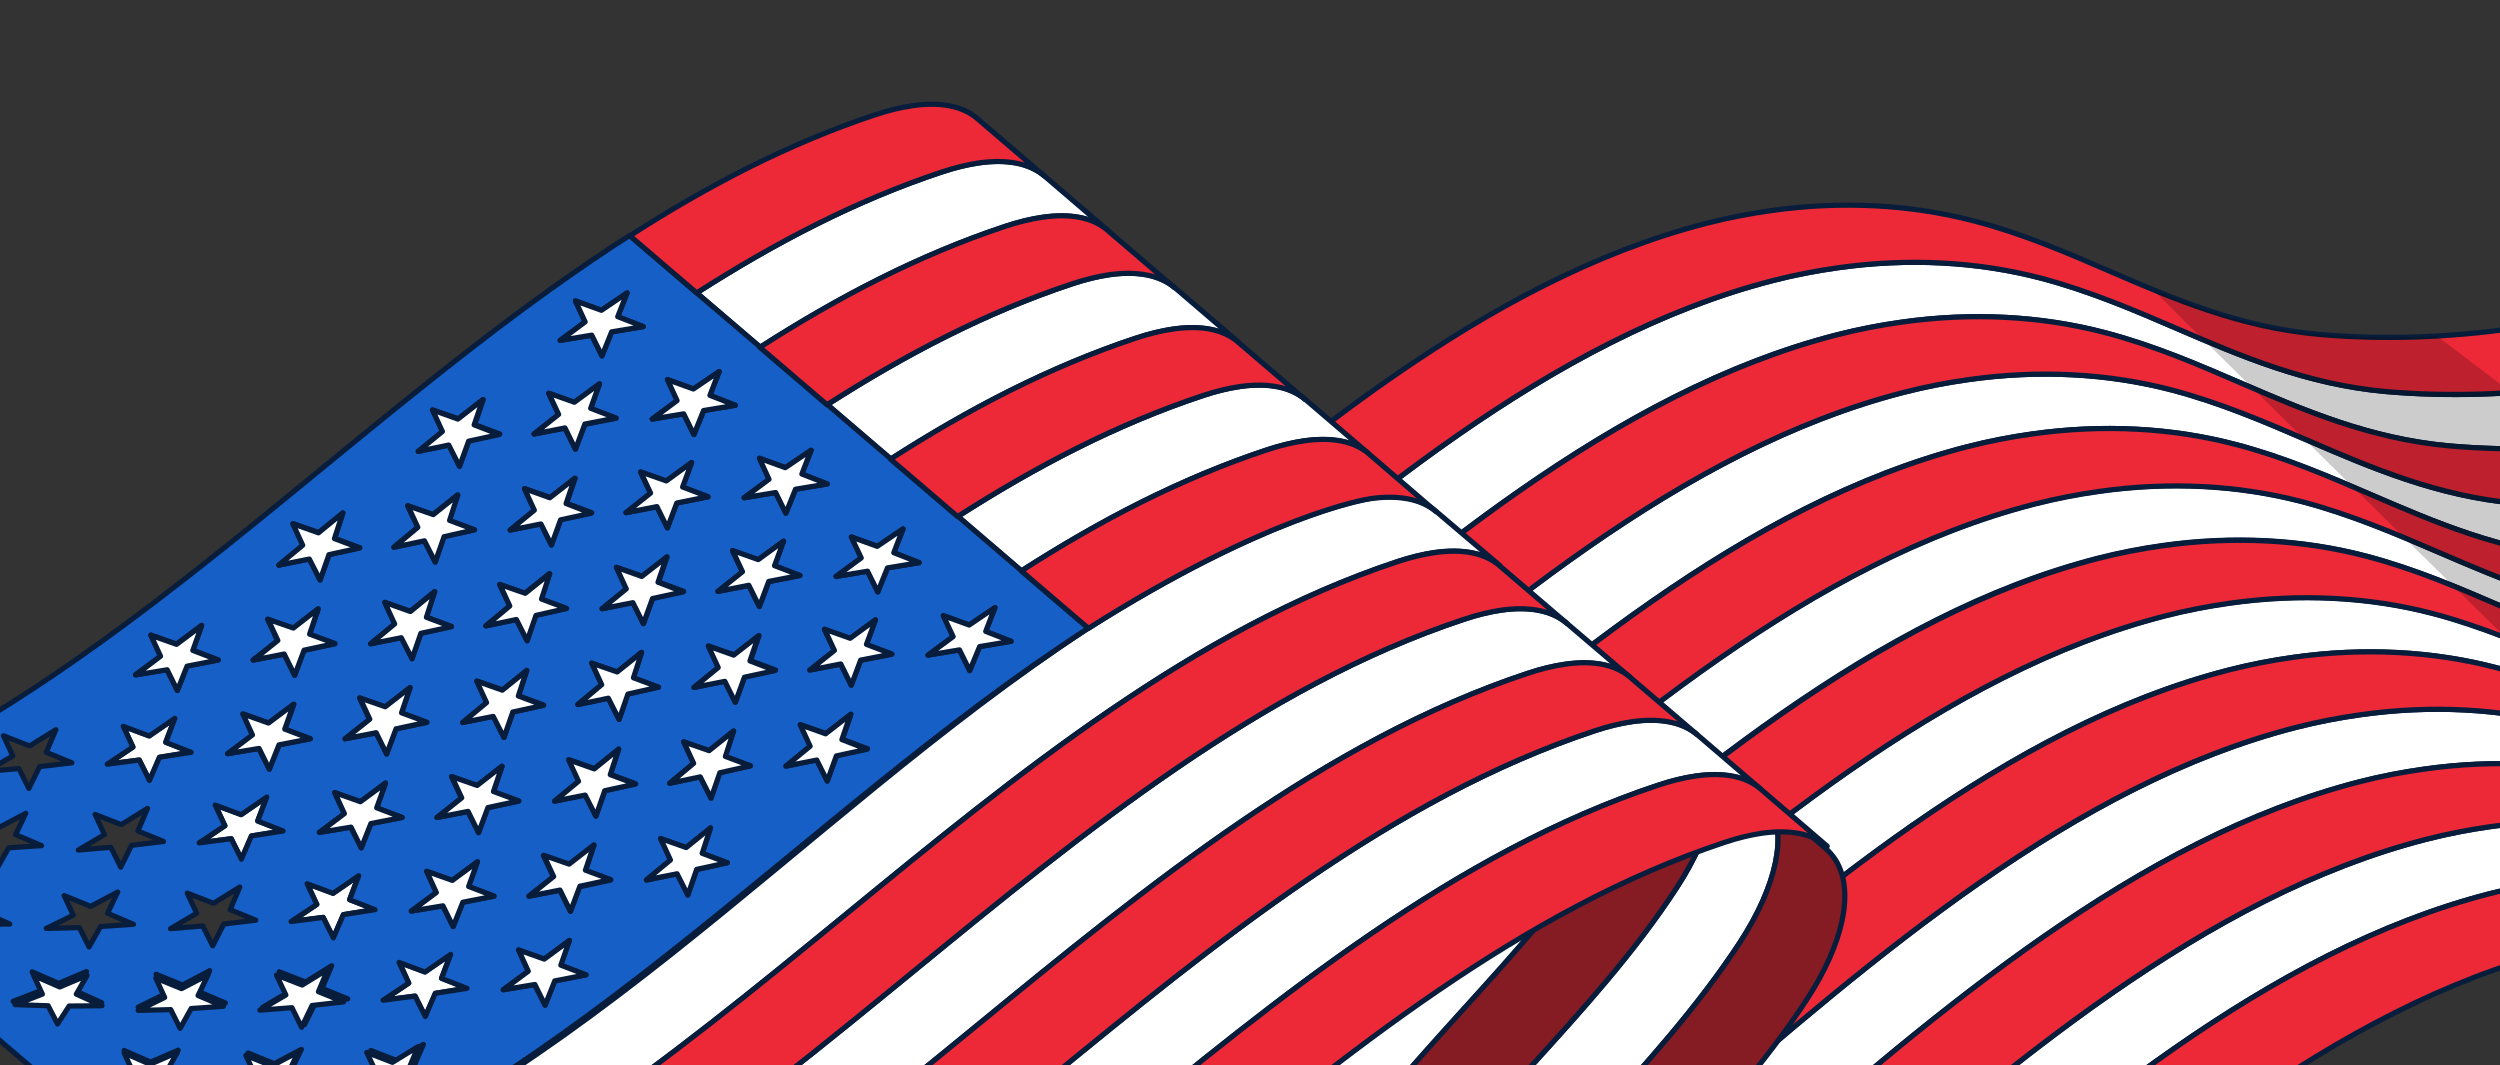
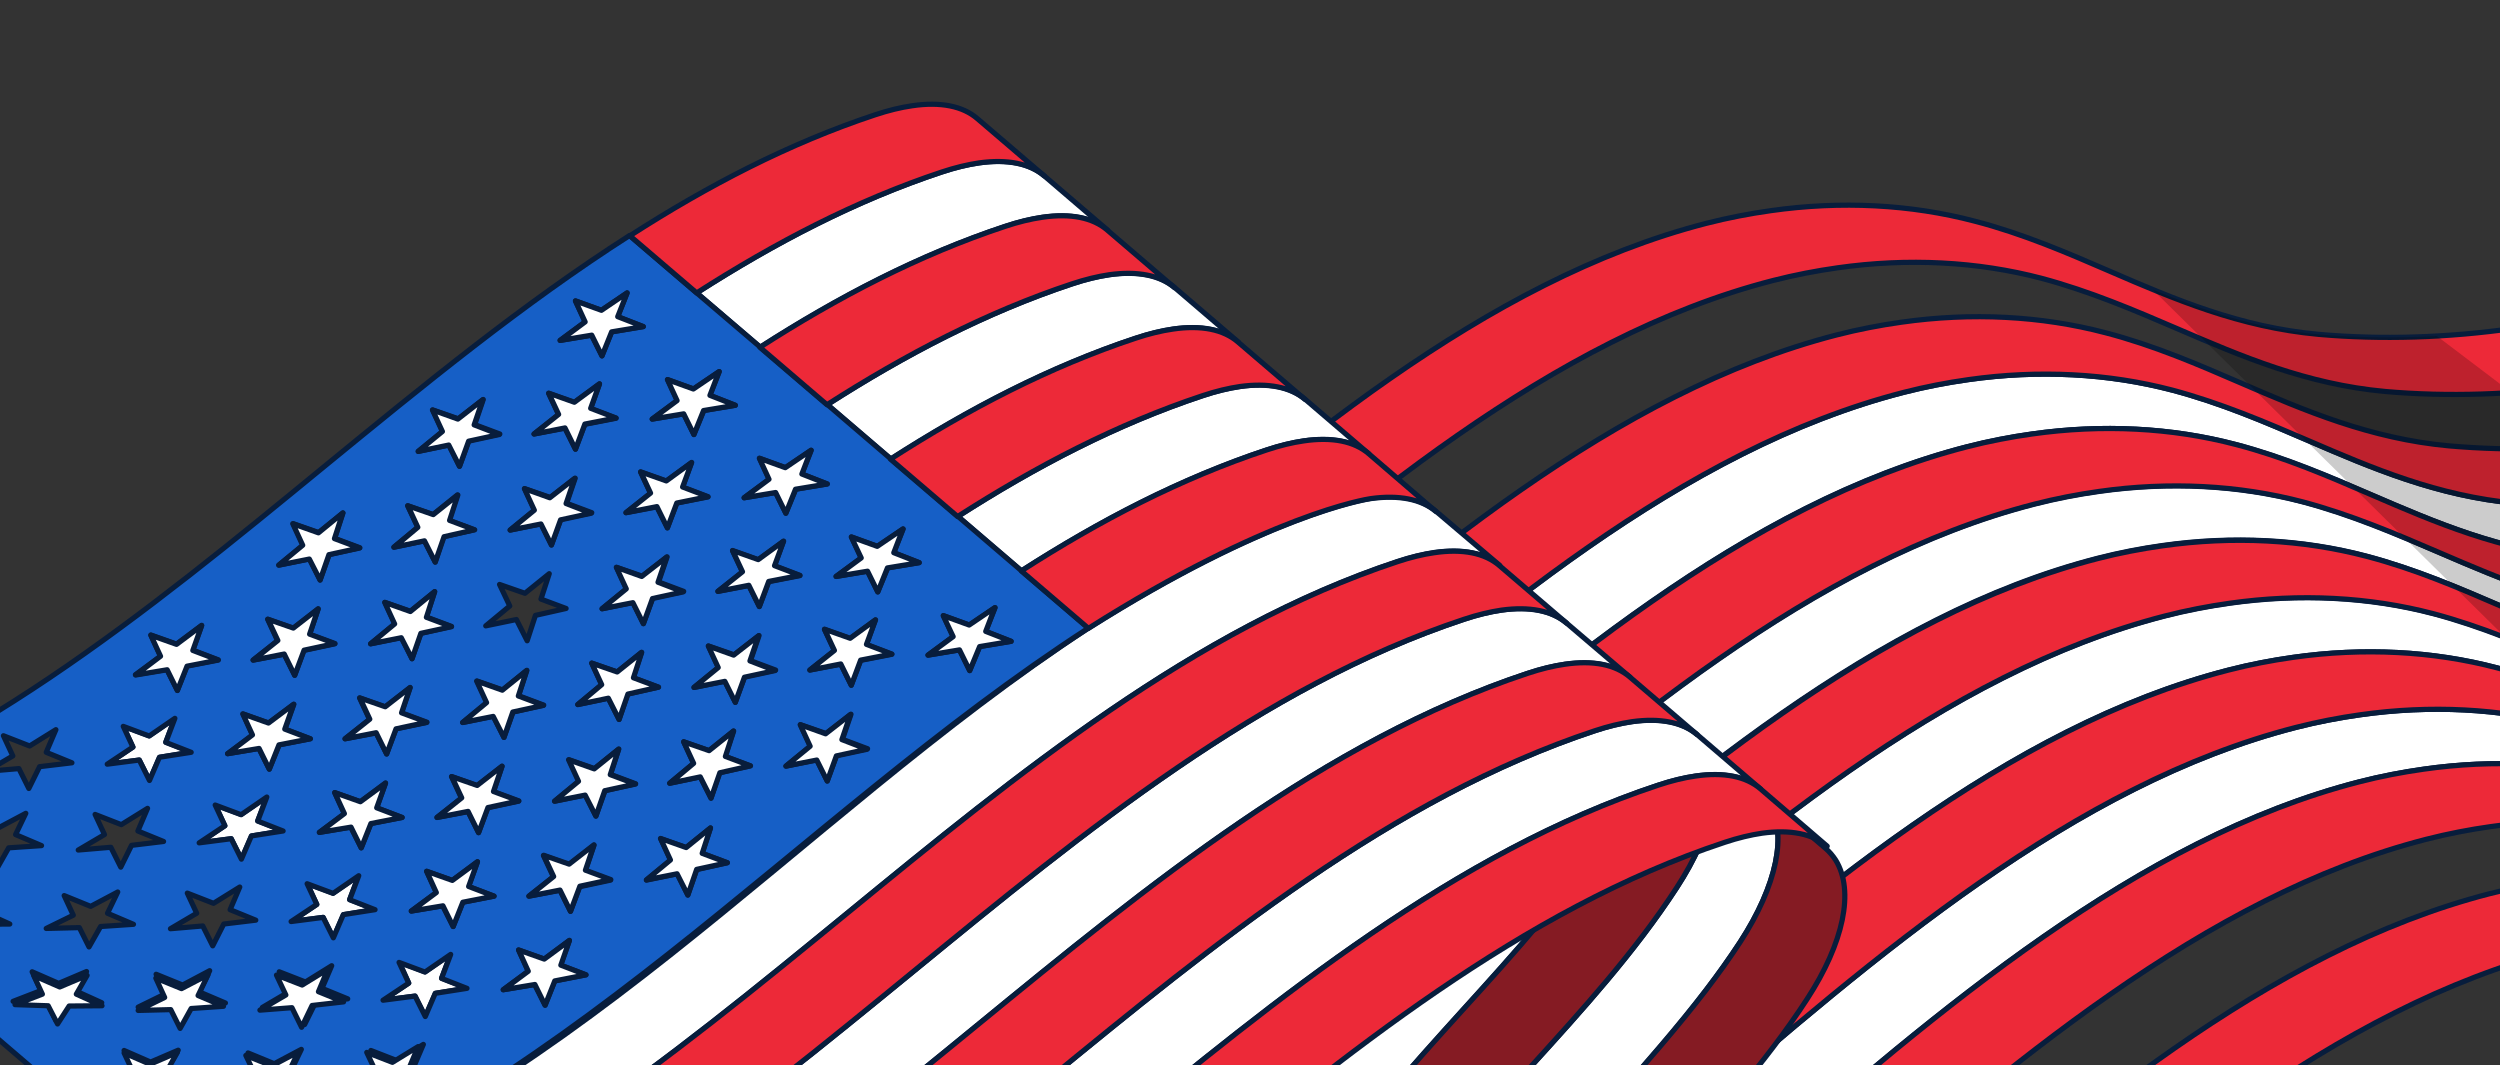
<svg xmlns="http://www.w3.org/2000/svg" width="1920" height="818" viewBox="0 0 1920 818" fill="none">
  <rect x="0" y="0" width="1920" height="818" fill="#333333" stroke="none" />
  <g clip-path="url(#clip0_84_3662)">
-     <path d="M3007.49 514.802C2930.52 603.853 2827.27 675.094 2709.17 720.892C2651.5 743.155 2591.7 758.633 2532.97 766.902C2481.24 774.111 2430.14 775.807 2382.22 771.567C2321.79 766.054 2271.54 744.427 2222.78 723.437C2189.7 709.231 2155.56 694.601 2118.25 684.636C2069.06 671.702 2015.63 668.946 1961.77 676.579C1945.23 678.911 1928.7 682.091 1912.16 686.332C1741.9 730.009 1591.36 859.982 1445.7 985.714C1431.28 998.012 1416.44 1010.95 1402.02 1023.24C1363.01 1056.74 1311.48 1098.72 1259.54 1128.2C1224.77 1147.91 1193.39 1159.79 1166.03 1163.6C1144.83 1166.57 1125.96 1164.67 1109.63 1158.09C1101.79 1154.91 1095.22 1150.88 1089.7 1146.22L1040.94 1104.45C1046.45 1109.11 1053.02 1113.14 1060.87 1116.32C1077.19 1122.9 1096.06 1124.8 1117.27 1121.84C1144.62 1118.02 1175.79 1106.15 1210.77 1086.43C1262.72 1056.96 1314.24 1014.97 1353.25 981.474C1367.67 969.176 1382.51 956.242 1396.93 943.945C1542.59 818.213 1692.92 688.452 1863.39 644.562C1879.93 640.322 1896.47 637.141 1913.01 634.809C1966.86 627.176 2020.29 629.933 2069.48 642.866C2107.01 652.62 2141.15 667.461 2174.01 681.667C2222.56 702.658 2273.03 724.285 2333.46 729.797C2381.37 734.038 2432.47 732.554 2484.21 725.133C2542.94 716.864 2602.94 701.386 2660.4 679.123C2778.71 633.325 2881.76 562.296 2958.72 473.033L3007.49 514.802Z" fill="white" stroke="#081D3C" stroke-width="4" stroke-linejoin="round" />
    <path d="M2907.2 428.931C2830.23 517.982 2726.98 589.223 2608.88 635.021C2551.21 657.284 2491.42 672.762 2432.68 681.031C2380.95 688.24 2329.85 689.936 2281.93 685.696C2221.51 680.183 2171.25 658.556 2122.49 637.565C2089.41 623.36 2055.28 608.73 2017.96 598.764C1968.77 585.831 1915.34 583.074 1861.48 590.707C1844.94 593.04 1828.41 596.22 1811.87 600.461C1641.61 644.138 1491.07 774.111 1345.41 899.843C1330.99 912.141 1316.15 925.074 1301.73 937.372C1262.72 970.872 1211.2 1012.85 1159.25 1042.33C1124.48 1062.04 1093.1 1073.92 1065.74 1077.73C1044.54 1080.7 1025.67 1078.79 1009.35 1072.22C1001.5 1069.04 994.928 1065.01 989.415 1060.35L940.649 1018.58C946.162 1023.24 952.734 1027.27 960.579 1030.45C976.905 1037.02 995.776 1038.93 1016.98 1035.96C1044.33 1032.15 1075.5 1020.27 1110.48 1000.56C1162.43 971.084 1213.95 929.103 1252.96 895.602C1267.38 883.305 1282.22 870.371 1296.64 858.074C1442.31 732.342 1592.63 602.581 1763.1 558.691C1779.64 554.451 1796.18 551.27 1812.72 548.938C1866.57 541.305 1920 544.061 1969.19 556.995C2006.72 566.748 2040.86 581.59 2073.72 595.796C2122.28 616.787 2172.74 638.414 2233.17 643.926C2281.08 648.167 2332.18 646.683 2383.92 639.262C2442.65 630.993 2502.65 615.515 2560.11 593.252C2678.42 547.454 2781.47 476.425 2858.43 387.161L2907.2 428.931Z" fill="white" stroke="#081D3C" stroke-width="4" stroke-linejoin="round" />
    <path d="M2806.91 343.059C2729.95 432.111 2626.69 503.352 2508.59 549.15C2450.92 571.413 2391.13 586.891 2332.39 595.16C2280.66 602.369 2229.56 604.065 2181.64 599.824C2121.22 594.311 2070.97 572.685 2022.2 551.694C1989.12 537.488 1954.99 522.858 1917.67 512.893C1868.48 499.959 1815.05 497.203 1761.19 504.836C1744.66 507.168 1728.12 510.349 1711.58 514.589C1541.32 558.267 1390.78 688.24 1245.12 813.972C1230.7 826.269 1215.86 839.203 1201.44 851.5C1162.43 885.001 1110.91 926.982 1058.96 956.454C1024.19 976.172 992.807 988.046 965.456 991.862C944.253 994.831 925.383 992.923 909.057 986.35C901.212 983.169 894.639 979.141 889.126 974.476L840.36 932.707C845.873 937.371 852.445 941.4 860.29 944.58C876.616 951.153 895.487 953.061 916.69 950.093C944.041 946.277 975.209 934.403 1010.19 914.685C1062.14 885.213 1113.66 843.231 1152.68 809.731C1167.09 797.433 1181.94 784.5 1196.35 772.202C1342.02 646.47 1492.34 516.71 1662.81 472.82C1679.35 468.579 1695.89 465.399 1712.43 463.067C1766.28 455.434 1819.71 458.19 1868.9 471.124C1906.43 480.877 1940.57 495.719 1973.43 509.925C2021.99 530.915 2072.45 552.542 2132.88 558.055C2180.8 562.295 2231.89 560.811 2283.63 553.39C2342.36 545.121 2402.36 529.643 2459.82 507.38C2578.13 461.582 2681.18 390.553 2758.15 301.29L2806.91 343.059Z" fill="white" stroke="#081D3C" stroke-width="4" stroke-linejoin="round" />
    <path d="M2706.41 257.189C2629.45 346.24 2526.19 417.482 2408.09 463.279C2350.42 485.542 2290.63 501.02 2231.89 509.289C2180.16 516.498 2129.06 518.194 2081.14 513.954C2020.72 508.441 1970.46 486.814 1921.7 465.824C1888.62 451.618 1854.49 436.988 1817.17 427.023C1767.98 414.089 1714.55 411.333 1660.69 418.966C1644.15 421.298 1627.62 424.478 1611.08 428.719C1440.82 472.397 1290.28 602.369 1144.62 728.101C1130.2 740.399 1115.36 753.333 1100.94 765.63C1061.93 799.13 1010.41 841.112 958.459 870.584C923.687 890.302 892.307 902.176 864.955 905.992C843.753 908.96 824.882 907.052 808.556 900.479C800.711 897.299 793.926 893.27 788.626 888.606L739.859 846.837C745.372 851.501 751.945 855.53 759.79 858.71C776.116 865.283 794.986 867.191 816.189 864.223C843.541 860.406 874.709 848.533 909.693 828.814C961.64 799.342 1013.16 757.361 1052.18 723.861C1066.59 711.563 1081.44 698.63 1095.85 686.332C1241.52 560.6 1391.84 430.839 1562.31 386.95C1578.85 382.709 1595.39 379.529 1611.93 377.196C1665.78 369.563 1719.21 372.32 1768.4 385.253C1805.93 395.007 1840.07 409.849 1872.93 424.054C1921.49 445.045 1971.95 466.672 2032.38 472.185C2080.29 476.425 2131.39 474.941 2183.13 467.52C2241.86 459.251 2301.86 443.773 2359.32 421.51C2477.63 375.712 2580.68 304.683 2657.64 215.42L2706.41 257.189Z" fill="white" stroke="#081D3C" stroke-width="4" stroke-linejoin="round" />
    <path d="M2606.12 171.53C2529.16 260.582 2425.9 331.823 2307.8 377.621C2250.13 399.883 2190.34 415.361 2131.61 423.63C2079.87 430.839 2028.77 432.536 1980.85 428.295C1920.43 422.782 1870.18 401.156 1821.41 380.165C1788.33 365.959 1754.2 351.329 1716.88 341.364C1667.69 328.43 1614.26 325.674 1560.4 333.307C1543.87 335.639 1527.33 338.82 1510.79 343.06C1340.53 386.738 1189.99 516.71 1044.33 642.442C1029.91 654.74 1015.07 667.674 1000.65 679.971C961.64 713.472 910.117 755.453 858.17 784.925C823.398 804.643 792.018 816.517 764.666 820.333C743.464 823.302 724.593 821.393 708.267 814.82C700.422 811.64 693.637 807.612 688.337 802.947L639.57 761.178C645.083 765.842 651.656 769.871 659.501 773.051C675.827 779.624 694.697 781.532 715.9 778.564C743.252 774.747 774.42 762.874 809.404 743.155C861.351 713.684 912.873 671.702 951.886 638.202C966.304 625.904 981.146 612.971 995.564 600.673C1141.23 474.941 1291.55 345.18 1462.02 301.291C1478.56 297.05 1495.1 293.87 1511.64 291.537C1565.49 283.905 1618.92 286.661 1668.11 299.595C1705.64 309.348 1739.78 324.19 1772.64 338.396C1821.2 359.386 1871.66 381.013 1932.09 386.526C1980.01 390.766 2031.1 389.282 2082.84 381.861C2141.57 373.592 2201.57 358.114 2259.03 335.851C2377.34 290.053 2480.39 219.024 2557.36 129.761L2606.12 171.53Z" fill="white" stroke="#081D3C" stroke-width="4" stroke-linejoin="round" />
-     <path d="M2505.83 85.659C2428.87 174.71 2325.61 245.951 2207.51 291.749C2149.84 314.012 2090.05 329.49 2031.32 337.759C1979.58 344.968 1928.48 346.664 1880.56 342.424C1820.14 336.911 1769.89 315.284 1721.12 294.294C1688.04 280.088 1653.91 265.458 1616.59 255.493C1567.4 242.559 1513.97 239.803 1460.12 247.436C1443.58 249.768 1427.04 252.948 1410.5 257.189C1240.24 300.866 1089.7 430.839 944.041 556.571C929.623 568.869 914.781 581.802 900.364 594.1C861.351 627.6 809.828 669.582 757.881 699.053C723.109 718.772 691.729 730.645 664.377 734.462C643.175 737.43 624.304 735.522 607.978 728.949C600.133 725.769 593.56 721.74 588.048 717.076L539.281 675.306C544.794 679.971 551.367 684 559.212 687.18C575.538 693.753 594.408 695.661 615.611 692.693C642.963 688.876 674.131 677.003 709.115 657.284C761.062 627.812 812.584 585.831 851.597 552.331C866.015 540.033 880.857 527.099 895.275 514.802C1040.94 389.07 1191.26 259.309 1361.73 215.42C1378.27 211.179 1394.81 207.999 1411.35 205.666C1465.2 198.033 1518.63 200.79 1567.82 213.723C1605.35 223.477 1639.49 238.318 1672.35 252.524C1720.91 273.515 1771.37 295.142 1831.8 300.654C1879.72 304.895 1930.82 303.411 1982.55 295.99C2041.28 287.721 2101.29 272.243 2158.74 249.98C2277.06 204.182 2380.1 133.153 2457.07 43.89L2505.83 85.659Z" fill="white" stroke="#081D3C" stroke-width="4" stroke-linejoin="round" />
    <path d="M3058.8 558.691C2981.83 647.742 2878.58 718.983 2760.48 764.781C2702.81 787.044 2643.01 802.522 2584.28 810.791C2532.55 818 2481.45 819.696 2433.53 815.455C2373.1 809.943 2322.85 788.316 2274.09 767.325C2241.01 753.119 2206.88 738.49 2169.56 728.524C2120.37 715.591 2066.94 712.834 2013.08 720.467C1996.54 722.8 1980.01 725.98 1963.47 730.221C1793.21 773.898 1642.67 903.871 1497.01 1029.6C1482.59 1041.9 1467.75 1054.83 1453.33 1067.13C1414.32 1100.63 1362.79 1142.61 1310.85 1172.09C1276.08 1191.8 1244.7 1203.68 1217.34 1207.49C1196.14 1210.46 1177.27 1208.55 1160.95 1201.98C1153.1 1198.8 1146.53 1194.77 1141.01 1190.11L1089.7 1146.22C1095.22 1150.88 1101.79 1154.91 1109.63 1158.09C1125.96 1164.66 1144.83 1166.57 1166.03 1163.6C1193.39 1159.79 1224.55 1147.91 1259.54 1128.2C1311.48 1098.72 1363.01 1056.74 1402.02 1023.24C1416.44 1010.94 1431.28 998.011 1445.7 985.713C1591.36 859.981 1741.69 730.221 1912.16 686.331C1928.7 682.09 1945.23 678.91 1961.77 676.578C2015.63 668.945 2069.06 671.701 2118.25 684.635C2155.78 694.388 2189.91 709.23 2222.78 723.436C2271.33 744.426 2321.79 766.053 2382.22 771.566C2430.14 775.806 2481.24 774.322 2532.97 766.901C2591.7 758.632 2651.71 743.154 2709.17 720.891C2827.48 675.093 2930.52 604.064 3007.49 514.801L3058.8 558.691Z" fill="#ED2938" stroke="#081D3C" stroke-width="4" stroke-linejoin="round" />
    <path d="M2958.72 473.032C2881.76 562.083 2778.5 633.325 2660.4 679.122C2602.73 701.385 2542.94 716.863 2484.21 725.132C2432.47 732.341 2381.37 734.038 2333.46 729.797C2273.03 724.284 2222.78 702.657 2174.01 681.667C2140.93 667.461 2106.8 652.831 2069.48 642.866C2020.29 629.932 1966.86 627.176 1913.01 634.809C1896.47 637.141 1879.93 640.321 1863.39 644.562C1693.13 688.24 1542.59 818.212 1396.93 943.944C1382.51 956.242 1367.67 969.176 1353.25 981.473C1314.24 1014.97 1262.72 1056.95 1210.77 1086.43C1176 1106.15 1144.62 1118.02 1117.27 1121.84C1096.06 1124.8 1077.19 1122.9 1060.87 1116.32C1053.02 1113.14 1046.45 1109.11 1040.94 1104.45L989.415 1060.35C994.928 1065.01 1001.5 1069.04 1009.35 1072.22C1025.67 1078.79 1044.54 1080.7 1065.74 1077.73C1093.1 1073.92 1124.26 1062.04 1159.25 1042.32C1211.2 1012.85 1262.72 970.872 1301.73 937.372C1316.15 925.074 1330.99 912.14 1345.41 899.843C1491.07 774.111 1641.4 644.35 1811.87 600.46C1828.41 596.22 1844.94 593.039 1861.48 590.707C1915.34 583.074 1968.77 585.83 2017.96 598.764C2055.49 608.517 2089.62 623.359 2122.49 637.565C2171.04 658.556 2221.5 680.183 2281.93 685.695C2329.85 689.936 2380.95 688.452 2432.68 681.031C2491.42 672.762 2551.42 657.284 2608.88 635.021C2727.19 589.223 2830.23 518.194 2907.2 428.93L2958.72 473.032Z" fill="#ED2938" stroke="#081D3C" stroke-width="4" stroke-linejoin="round" />
    <path d="M2858.43 387.161C2781.47 476.212 2678.21 547.453 2560.11 593.251C2502.44 615.514 2442.65 630.992 2383.92 639.261C2332.18 646.47 2281.08 648.166 2233.17 643.926C2172.74 638.413 2122.49 616.786 2073.72 595.796C2040.65 581.59 2006.51 566.96 1969.19 556.995C1920 544.061 1866.57 541.305 1812.72 548.938C1796.18 551.27 1779.64 554.45 1763.1 558.691C1592.84 602.368 1442.3 732.341 1296.64 858.073C1282.22 870.371 1267.38 883.304 1252.96 895.602C1213.95 929.102 1162.43 971.084 1110.48 1000.56C1075.71 1020.27 1044.33 1032.15 1016.98 1035.96C995.776 1038.93 976.905 1037.02 960.579 1030.45C952.734 1027.27 946.162 1023.24 940.649 1018.58L889.126 974.476C894.639 979.141 901.212 983.169 909.057 986.35C925.383 992.923 944.253 994.831 965.456 991.862C992.808 988.046 1023.98 976.172 1058.96 956.454C1110.91 926.982 1162.43 885.001 1201.44 851.5C1215.86 839.203 1230.7 826.269 1245.12 813.972C1390.78 688.239 1541.11 558.479 1711.58 514.589C1728.12 510.349 1744.66 507.168 1761.19 504.836C1815.05 497.203 1868.48 499.959 1917.67 512.893C1955.2 522.646 1989.34 537.488 2022.2 551.694C2070.75 572.685 2121.22 594.311 2181.64 599.824C2229.56 604.065 2280.66 602.581 2332.39 595.16C2391.13 586.891 2451.13 571.413 2508.59 549.15C2626.9 503.352 2729.95 432.323 2806.91 343.059L2858.43 387.161Z" fill="#ED2938" stroke="#081D3C" stroke-width="4" stroke-linejoin="round" />
    <path d="M2758.15 301.502C2681.18 390.553 2577.92 461.794 2459.82 507.592C2402.15 529.855 2342.36 545.333 2283.63 553.602C2231.89 560.811 2180.8 562.507 2132.88 558.267C2072.45 552.754 2022.2 531.127 1973.43 510.137C1940.36 495.931 1906.22 481.301 1868.9 471.336C1819.71 458.402 1766.28 455.646 1712.43 463.279C1695.89 465.611 1679.35 468.791 1662.81 473.032C1492.56 516.71 1342.02 646.682 1196.35 772.414C1181.94 784.712 1167.09 797.646 1152.68 809.943C1113.66 843.443 1062.14 885.425 1010.19 914.897C975.421 934.615 944.041 946.489 916.69 950.305C895.487 953.273 876.616 951.365 860.29 944.792C852.445 941.612 845.872 937.583 840.36 932.919L788.837 888.817C794.35 893.482 800.923 897.51 808.768 900.691C825.094 907.263 843.964 909.172 865.167 906.203C892.518 902.387 923.686 890.513 958.671 870.795C1010.62 841.323 1062.14 799.342 1101.15 765.841C1115.57 753.544 1130.41 740.61 1144.83 728.313C1290.49 602.581 1440.82 472.82 1611.29 428.93C1627.83 424.69 1644.37 421.509 1660.9 419.177C1714.76 411.544 1768.19 414.3 1817.38 427.234C1854.91 436.987 1889.05 451.829 1921.91 466.035C1970.46 487.026 2020.93 508.652 2081.35 514.165C2129.27 518.406 2180.37 516.922 2232.11 509.501C2290.84 501.232 2350.84 485.754 2408.3 463.491C2526.61 417.693 2629.66 346.664 2706.62 257.4L2758.15 301.502Z" fill="#ED2938" stroke="#081D3C" stroke-width="4" stroke-linejoin="round" />
    <path d="M2657.86 215.631C2580.89 304.682 2477.63 375.923 2359.53 421.721C2301.86 443.984 2242.07 459.462 2183.34 467.731C2131.61 474.94 2080.51 476.636 2032.59 472.396C1972.16 466.883 1921.91 445.256 1873.14 424.266C1840.07 410.06 1805.93 395.43 1768.61 385.465C1719.42 372.531 1665.99 369.775 1612.14 377.408C1595.6 379.74 1579.06 382.92 1562.52 387.161C1392.27 430.838 1241.73 560.811 1096.06 686.543C1081.65 698.841 1066.8 711.774 1052.39 724.072C1013.37 757.572 961.851 799.554 909.905 829.025C875.132 848.744 843.752 860.617 816.401 864.434C795.198 867.402 776.328 865.494 760.002 858.921C752.157 855.741 745.584 851.712 740.071 847.048L688.548 802.946C694.061 807.611 700.634 811.639 708.479 814.82C724.805 821.392 743.675 823.301 764.878 820.332C792.23 816.516 823.398 804.642 858.382 784.924C910.329 755.452 961.851 713.471 1000.86 679.97C1015.28 667.673 1030.12 654.739 1044.54 642.441C1190.2 516.709 1340.53 386.949 1511 343.059C1527.54 338.819 1544.08 335.638 1560.62 333.306C1614.47 325.673 1667.9 328.429 1717.09 341.363C1754.62 351.116 1788.76 365.958 1821.62 380.164C1870.18 401.155 1920.64 422.781 1981.07 428.294C2028.98 432.535 2080.08 431.05 2131.82 423.629C2190.55 415.36 2250.55 399.882 2308.01 377.62C2426.32 331.822 2529.37 260.793 2606.33 171.529L2657.86 215.631Z" fill="#ED2938" stroke="#081D3C" stroke-width="4" stroke-linejoin="round" />
    <path d="M2557.57 129.76C2480.6 218.812 2377.34 290.053 2259.25 335.851C2201.57 358.114 2141.78 373.592 2083.05 381.861C2031.32 389.07 1980.22 390.766 1932.3 386.525C1871.87 381.012 1821.62 359.386 1772.86 338.395C1739.78 324.189 1705.64 309.559 1668.33 299.594C1619.14 286.66 1565.7 283.904 1511.85 291.537C1495.31 293.869 1478.77 297.05 1462.24 301.29C1291.98 344.968 1141.44 474.941 995.776 600.673C981.358 612.97 966.516 625.904 952.098 638.201C913.085 671.702 861.563 713.683 809.616 743.155C774.844 762.873 743.464 774.747 716.112 778.563C694.91 781.532 676.039 779.624 659.713 773.051C651.868 769.87 645.295 765.842 639.782 761.177L588.26 717.076C593.773 721.74 600.345 725.769 608.19 728.949C624.517 735.522 643.387 737.43 664.59 734.462C691.941 730.645 723.109 718.772 758.094 699.053C810.04 669.581 861.563 627.6 900.576 594.1C914.994 581.802 929.836 568.869 944.254 556.571C1089.92 430.839 1240.24 301.078 1410.71 257.189C1427.25 252.948 1443.79 249.768 1460.33 247.435C1514.18 239.802 1567.61 242.559 1616.8 255.492C1654.33 265.246 1688.47 280.088 1721.33 294.293C1769.89 315.284 1820.35 336.911 1880.78 342.424C1928.7 346.664 1979.79 345.18 2031.53 337.759C2090.26 329.49 2150.26 314.012 2207.72 291.749C2326.03 245.951 2429.08 174.922 2506.05 85.659L2557.57 129.76Z" fill="#ED2938" stroke="#081D3C" stroke-width="4" stroke-linejoin="round" />
    <path d="M2457.07 43.889C2380.1 132.941 2276.84 204.182 2158.74 249.98C2101.07 272.243 2041.28 287.721 1982.55 295.99C1930.82 303.199 1879.72 304.895 1831.8 300.654C1771.37 295.142 1721.12 273.515 1672.35 252.524C1639.28 238.318 1605.14 223.689 1567.83 213.723C1518.63 200.79 1465.2 198.033 1411.35 205.666C1394.81 207.999 1378.27 211.179 1361.73 215.419C1191.48 259.097 1040.94 389.07 895.275 514.802C880.857 527.099 866.015 540.033 851.598 552.331C812.585 585.831 761.062 627.812 709.115 657.284C674.343 677.003 642.963 688.876 615.611 692.693C594.409 695.661 575.538 693.753 559.212 687.18C551.367 683.999 544.794 679.971 539.281 675.306L487.971 631.417C493.484 636.081 500.056 640.11 507.901 643.29C524.228 649.863 543.098 651.771 564.301 648.803C591.652 644.986 622.82 633.113 657.805 613.394C709.751 583.923 761.274 541.941 800.287 508.441C814.705 496.143 829.547 483.21 843.965 470.912C989.627 345.18 1139.95 215.419 1310.42 171.53C1326.96 167.289 1343.5 164.109 1360.04 161.777C1413.89 154.144 1467.32 156.9 1516.51 169.834C1554.04 179.587 1588.18 194.429 1621.04 208.635C1669.6 229.625 1720.06 251.252 1780.49 256.765C1828.41 261.005 1879.51 259.521 1931.24 252.1C1989.97 243.831 2049.97 228.353 2107.43 206.09C2225.75 160.292 2329 89.051 2405.97 -0L2457.07 43.889Z" fill="#ED2938" stroke="#081D3C" stroke-width="4" stroke-linejoin="round" />
    <path d="M871.74 446.952C862.411 455.009 853.294 462.854 843.965 470.911C829.547 483.209 814.705 496.143 800.287 508.44C761.274 541.94 709.751 583.922 657.805 613.393C623.032 633.112 591.652 644.986 564.301 648.802C543.098 651.77 524.228 649.862 507.901 643.289C500.056 640.109 493.484 636.08 487.971 631.416L539.281 675.305L588.048 717.075L639.57 761.176L688.337 802.946L739.859 847.047L788.625 888.817L840.148 932.918L888.914 974.688L940.437 1018.79L989.203 1060.56L1040.73 1104.66L1089.49 1146.43L1140.8 1190.32C1146.32 1194.98 1152.89 1199.01 1160.73 1202.19C1177.06 1208.77 1195.93 1210.67 1217.13 1207.71C1244.48 1203.89 1275.65 1192.02 1310.64 1172.3C1362.58 1142.83 1414.11 1100.84 1453.12 1067.34C1467.54 1055.05 1482.38 1042.11 1496.8 1029.81C1507.19 1020.7 1517.79 1011.79 1528.18 1002.68C1257.42 875.035 1020.8 628.447 871.74 446.952Z" fill="#B1B1B0" />
    <path d="M639.57 761.176L588.048 717.075L539.281 675.305L487.971 631.416C493.484 636.08 500.056 640.109 507.901 643.289C524.228 649.862 543.098 651.77 564.301 648.802C591.652 644.986 623.032 633.112 657.805 613.393C709.751 583.922 761.274 541.94 800.287 508.44C814.705 496.143 829.547 483.209 843.965 470.911C853.294 462.854 862.411 455.009 871.74 446.952C1020.8 628.447 1257.42 875.035 1528.18 1002.68C1517.79 1011.79 1507.19 1020.7 1496.8 1029.81C1482.38 1042.11 1467.54 1055.05 1453.12 1067.34C1414.11 1100.84 1362.58 1142.83 1310.64 1172.3C1275.65 1192.02 1244.48 1203.89 1217.13 1207.71C1195.93 1210.67 1177.06 1208.77 1160.73 1202.19C1152.89 1199.01 1146.32 1194.98 1140.8 1190.32L1089.49 1146.43L1040.73 1104.66L989.203 1060.56L940.437 1018.79L888.914 974.688L840.148 932.918L788.625 888.817L739.859 847.047L688.337 802.946M639.57 761.176C640.843 762.449 642.327 763.509 643.811 764.569M639.57 761.176L688.337 802.946M688.337 802.946C689.609 804.218 691.093 805.278 692.577 806.338" stroke="#081D3C" stroke-width="4" stroke-linejoin="round" />
    <path d="M1871.45 258.036C1840.28 259.733 1809.75 259.309 1780.49 256.764C1733.21 252.524 1692.28 238.318 1653.27 222.416L2165.74 727.677C2166.8 727.889 2168.07 728.313 2169.13 728.525C2206.66 738.278 2240.8 753.12 2273.66 767.326C2322.22 788.316 2372.68 809.943 2433.11 815.456C2481.03 819.696 2532.12 818.212 2583.86 810.791C2588.52 810.155 2593.4 809.307 2598.06 808.671L1871.45 258.036Z" fill="black" fill-opacity="0.2" />
    <path d="M1049.84 350.268L1001.08 308.499C1004.05 311.043 1006.59 314.012 1008.92 317.616C1023.34 341.151 1015.07 381.012 986.871 424.266C954.643 473.88 913.722 518.83 874.285 562.296C854.354 584.346 833.575 607.245 814.281 630.356C748.977 708.382 716.536 771.354 720.141 812.276C721.413 827.33 727.774 839.627 738.587 848.956L787.353 890.726C776.328 881.396 770.179 869.099 768.907 854.045C765.303 813.124 797.743 750.364 863.047 672.126C882.342 649.015 903.12 626.116 923.051 604.065C962.488 560.599 1003.2 515.65 1035.64 466.035C1063.84 422.57 1072.11 382.709 1057.69 359.386C1055.36 355.781 1052.81 352.813 1049.84 350.268ZM949.554 264.397L900.788 222.628C903.756 225.172 906.301 228.141 908.633 231.745C923.051 255.28 914.782 295.141 886.582 338.395C854.354 388.009 813.433 432.959 773.996 476.425C754.065 498.475 733.287 521.374 713.992 544.485C648.688 622.511 616.248 685.483 619.852 726.405C621.124 741.458 627.485 753.756 638.298 763.085L687.065 804.855C676.039 795.525 669.89 783.228 668.618 768.174C665.014 727.253 697.454 664.493 762.758 586.255C782.053 563.144 802.831 540.245 822.762 518.194C862.199 474.728 902.908 429.779 935.348 380.164C963.548 336.699 971.817 296.838 957.399 273.515C955.067 269.91 952.523 266.942 949.554 264.397ZM849.265 178.526L800.499 136.757C803.468 139.301 806.012 142.27 808.344 145.874C822.762 169.409 814.493 209.27 786.293 252.524C754.065 302.138 713.144 347.088 673.707 390.554C653.776 412.604 632.998 435.503 613.703 458.614C548.399 536.64 515.959 599.612 519.563 640.534C520.835 655.588 527.196 667.885 538.01 677.214L586.776 718.984C575.75 709.654 569.602 697.357 568.329 682.303C564.725 641.382 597.165 578.622 662.469 500.384C681.764 477.273 702.543 454.374 722.473 432.323C761.91 388.857 802.619 343.908 835.06 294.293C863.259 250.828 871.528 210.967 857.11 187.644C854.778 184.039 852.234 181.071 849.265 178.526ZM1350.71 607.669L1301.94 565.9C1304.91 568.444 1307.46 571.413 1309.79 575.017C1324.21 598.552 1315.94 638.413 1287.74 681.667C1255.51 731.281 1214.59 776.231 1175.15 819.697C1155.22 841.747 1134.44 864.646 1115.15 887.757C1049.84 965.783 1017.4 1028.76 1021.01 1069.68C1022.28 1084.73 1028.64 1097.03 1039.45 1106.36L1088.22 1148.13C1077.19 1138.8 1071.05 1126.5 1069.77 1111.45C1066.17 1070.52 1098.61 1007.76 1163.91 929.527C1183.21 906.416 1203.99 883.517 1223.92 861.466C1263.35 818 1304.06 773.051 1336.5 723.436C1364.7 679.971 1372.97 640.109 1358.55 616.787C1356.22 613.394 1353.68 610.214 1350.71 607.669ZM1250.42 521.798L1201.65 480.029C1204.62 482.573 1207.17 485.542 1209.5 489.146C1223.92 512.681 1215.65 552.542 1187.45 595.796C1155.22 645.41 1114.3 690.36 1074.86 733.826C1054.93 755.876 1034.15 778.775 1014.86 801.886C949.554 879.912 917.114 942.884 920.719 983.806C921.991 998.859 928.352 1011.16 939.165 1020.49L987.931 1062.26C976.906 1052.93 970.757 1040.63 969.485 1025.57C965.88 984.654 998.321 921.894 1063.62 843.656C1082.92 820.545 1103.7 797.646 1123.63 775.595C1163.07 732.129 1203.77 687.18 1236.21 637.565C1264.41 594.1 1272.68 554.239 1258.27 530.916C1255.93 527.523 1253.39 524.343 1250.42 521.798ZM1150.13 436.139L1101.37 394.37C1104.33 396.914 1106.88 399.883 1109.21 403.487C1123.63 427.022 1115.36 466.883 1087.16 510.137C1054.93 559.751 1014.01 604.701 974.573 648.167C954.643 670.217 933.864 693.116 914.57 716.227C849.265 794.253 816.825 857.225 820.43 898.147C821.702 913.201 828.063 925.498 838.876 934.827C853.506 947.337 873.012 964.087 887.642 976.597C876.617 967.267 870.468 954.97 869.196 939.916C865.591 898.995 898.032 836.235 963.336 757.997C982.631 734.886 1003.41 711.987 1023.34 689.936C1062.78 646.47 1103.49 601.521 1135.93 551.906C1164.13 508.441 1172.39 468.58 1157.98 445.257C1155.64 441.652 1153.1 438.684 1150.13 436.139Z" fill="white" stroke="#081D3C" stroke-width="4" stroke-linejoin="round" />
-     <path d="M1402.02 651.558C1404.99 654.102 1407.53 657.071 1409.87 660.675C1424.28 684.21 1416.01 724.071 1387.81 767.325C1355.59 816.939 1314.67 861.889 1275.23 905.355C1255.3 927.405 1234.52 950.304 1215.22 973.415C1149.92 1051.44 1117.48 1114.41 1121.08 1155.33C1122.36 1170.39 1128.72 1182.69 1139.53 1192.02C1124.05 1178.87 1103.7 1161.27 1088.22 1148.13C1077.19 1138.8 1071.05 1126.5 1069.77 1111.45C1066.17 1070.52 1098.61 1007.76 1163.91 929.526C1183.21 906.415 1203.99 883.516 1223.92 861.465C1263.35 817.999 1304.06 773.05 1336.5 723.435C1364.7 679.97 1372.97 640.109 1358.55 616.786C1356.43 613.393 1353.89 610.213 1350.71 607.669L1402.02 651.558Z" fill="#851B23" stroke="#081D3C" stroke-width="4" stroke-linejoin="round" />
+     <path d="M1402.02 651.558C1404.99 654.102 1407.53 657.071 1409.87 660.675C1424.28 684.21 1416.01 724.071 1387.81 767.325C1355.59 816.939 1314.67 861.889 1275.23 905.355C1255.3 927.405 1234.52 950.304 1215.22 973.415C1149.92 1051.44 1117.48 1114.41 1121.08 1155.33C1122.36 1170.39 1128.72 1182.69 1139.53 1192.02C1124.05 1178.87 1103.7 1161.27 1088.22 1148.13C1077.19 1138.8 1071.05 1126.5 1069.77 1111.45C1066.17 1070.52 1098.61 1007.76 1163.91 929.526C1263.35 817.999 1304.06 773.05 1336.5 723.435C1364.7 679.97 1372.97 640.109 1358.55 616.786C1356.43 613.393 1353.89 610.213 1350.71 607.669L1402.02 651.558Z" fill="#851B23" stroke="#081D3C" stroke-width="4" stroke-linejoin="round" />
    <path d="M1301.94 565.9C1304.91 568.444 1307.46 571.412 1309.79 575.017C1324.21 598.552 1315.94 638.413 1287.74 681.666C1255.51 731.281 1214.59 776.231 1175.15 819.696C1155.22 841.747 1134.44 864.646 1115.15 887.757C1049.84 965.783 1017.4 1028.75 1021.01 1069.68C1022.28 1084.73 1028.64 1097.03 1039.45 1106.36L987.719 1062.26C976.694 1052.93 970.545 1040.63 969.273 1025.57C965.668 984.653 998.108 921.893 1063.41 843.655C1082.71 820.544 1103.49 797.645 1123.42 775.594C1162.85 732.129 1203.56 687.179 1236 637.565C1264.2 594.099 1272.47 554.238 1258.05 530.915C1255.93 527.523 1253.39 524.342 1250.21 521.798L1301.94 565.9Z" fill="#851B23" stroke="#081D3C" stroke-width="4" stroke-linejoin="round" />
    <path d="M1201.65 480.241C1204.62 482.785 1207.17 485.753 1209.5 489.358C1223.92 512.893 1215.65 552.754 1187.45 596.008C1155.22 645.622 1114.3 690.572 1074.86 734.037C1054.93 756.088 1034.15 778.987 1014.86 802.098C949.554 880.124 917.114 943.096 920.718 984.017C921.991 999.071 928.351 1011.37 939.165 1020.7L887.642 976.596C876.617 967.267 870.468 954.969 869.196 939.916C865.591 898.994 898.032 836.234 963.336 757.996C982.63 734.885 1003.41 711.986 1023.34 689.936C1062.78 646.47 1103.49 601.52 1135.93 551.906C1164.13 508.44 1172.39 468.579 1157.98 445.256C1155.86 441.864 1153.31 438.683 1150.13 436.139L1201.65 480.241Z" fill="#851B23" stroke="#081D3C" stroke-width="4" stroke-linejoin="round" />
    <path d="M1101.37 394.369C1104.33 396.914 1106.88 399.882 1109.21 403.487C1123.63 427.022 1115.36 466.883 1087.16 510.136C1054.93 559.751 1014.01 604.7 974.574 648.166C954.643 670.217 933.864 693.116 914.57 716.227C849.266 794.253 816.825 857.225 820.43 898.146C821.702 913.2 828.063 925.497 838.876 934.827L787.142 890.513C776.116 881.184 769.967 868.886 768.695 853.832C765.091 812.911 797.531 750.151 862.835 671.913C882.13 648.802 902.908 625.903 922.839 603.852C962.276 560.387 1002.99 515.437 1035.43 465.823C1063.63 422.357 1071.89 382.496 1057.48 359.173C1055.36 355.78 1052.81 352.6 1049.63 350.056L1101.37 394.369Z" fill="#851B23" stroke="#081D3C" stroke-width="4" stroke-linejoin="round" />
    <path d="M1001.08 308.498C1004.05 311.043 1006.59 314.011 1008.92 317.615C1023.34 341.15 1015.07 381.011 986.871 424.265C954.643 473.879 913.722 518.829 874.285 562.295C854.354 584.346 833.576 607.244 814.281 630.355C748.977 708.381 716.537 771.354 720.141 812.275C721.413 827.329 727.774 839.626 738.587 848.955L687.065 804.854C676.039 795.525 669.891 783.227 668.618 768.173C665.014 727.252 697.454 664.492 762.758 586.254C782.053 563.143 802.832 540.244 822.762 518.193C862.199 474.727 902.908 429.778 935.349 380.163C963.548 336.698 971.817 296.837 957.399 273.514C955.279 270.121 952.735 266.941 949.554 264.397L1001.08 308.498Z" fill="#851B23" stroke="#081D3C" stroke-width="4" stroke-linejoin="round" />
    <path d="M900.788 222.628C903.756 225.172 906.301 228.14 908.633 231.745C923.051 255.28 914.782 295.141 886.582 338.395C854.354 388.009 813.433 432.959 773.996 476.424C754.065 498.475 733.286 521.374 713.992 544.485C648.688 622.511 616.247 685.483 619.852 726.404C621.124 741.458 627.485 753.756 638.298 763.085L586.564 718.771C575.538 709.442 569.389 697.145 568.117 682.091C564.513 641.169 596.953 578.409 662.257 500.171C681.552 477.06 702.33 454.161 722.261 432.111C761.698 388.645 802.407 343.695 834.847 294.081C863.047 250.615 871.316 210.754 856.898 187.431C854.778 184.039 852.234 180.858 849.053 178.314L900.788 222.628Z" fill="#851B23" stroke="#081D3C" stroke-width="4" stroke-linejoin="round" />
    <path d="M800.499 136.757C803.468 139.301 806.012 142.27 808.344 145.874C822.762 169.409 814.493 209.27 786.293 252.524C754.065 302.138 713.144 347.088 673.707 390.553C653.776 412.604 632.998 435.503 613.703 458.614C548.399 536.64 515.959 599.612 519.563 640.533C520.835 655.587 527.196 667.885 538.01 677.214C522.532 664.068 502.177 646.47 486.699 633.325C475.674 623.995 469.525 611.698 468.253 596.644C464.648 555.723 497.088 492.963 562.393 414.724C581.687 391.614 602.466 368.715 622.396 346.664C661.833 303.198 702.543 258.248 734.983 208.634C763.182 165.169 771.452 125.307 757.034 101.984C754.913 98.592 752.369 95.412 749.189 92.867L800.499 136.757Z" fill="#851B23" stroke="#081D3C" stroke-width="4" stroke-linejoin="round" />
    <path d="M1002.56 306.803C991.323 297.05 974.149 293.657 952.522 296.838C943.617 298.11 934.076 300.442 923.899 303.835C857.958 325.674 795.622 358.114 735.619 396.703L784.385 438.472C844.389 400.095 906.725 367.443 972.665 345.604C982.842 342.212 992.596 339.879 1001.29 338.607C1022.92 335.639 1040.09 339.031 1051.33 348.572L1002.56 306.803Z" fill="white" stroke="#081D3C" stroke-width="4" stroke-linejoin="round" />
    <path d="M902.272 220.932C891.034 211.179 873.86 207.786 852.234 210.967C843.328 212.239 833.787 214.571 823.61 217.964C757.669 239.802 695.334 272.243 635.33 310.832L684.096 352.601C744.1 314.224 806.436 281.572 872.376 259.733C882.553 256.341 892.307 254.008 901 252.736C922.627 249.768 939.801 253.16 951.038 262.701L902.272 220.932Z" fill="white" stroke="#081D3C" stroke-width="4" stroke-linejoin="round" />
    <path d="M801.983 135.061C790.745 125.308 773.571 121.915 751.945 125.096C743.039 126.368 733.498 128.7 723.321 132.092C657.38 153.931 595.044 186.371 535.041 224.96L583.807 266.73C643.811 228.353 706.147 195.701 772.087 173.862C782.264 170.469 792.018 168.137 800.711 166.865C822.338 163.897 839.512 167.289 850.749 176.83L801.983 135.061Z" fill="white" stroke="#081D3C" stroke-width="4" stroke-linejoin="round" />
    <path d="M1303.43 564.204C1292.19 554.451 1275.02 551.058 1253.39 554.238C1244.48 555.511 1234.94 557.843 1224.77 561.235C1069.14 612.758 933.44 723.86 802.195 831.358C665.226 943.52 523.804 1059.29 360.755 1107.84L409.521 1149.61C572.358 1101.27 713.992 985.29 850.961 873.127C982.206 765.629 1117.9 654.527 1273.53 603.005C1283.71 599.612 1293.46 597.28 1302.16 596.008C1323.78 593.039 1340.96 596.432 1352.19 605.973L1303.43 564.204Z" fill="white" stroke="#081D3C" stroke-width="4" stroke-linejoin="round" />
    <path d="M1203.14 478.545C1191.9 468.791 1174.73 465.399 1153.1 468.579C1144.19 469.851 1134.65 472.184 1124.48 475.576C968.848 527.099 833.151 638.201 701.906 745.699C564.937 857.649 423.515 973.628 260.466 1021.97L309.232 1063.74C472.281 1015.4 613.703 899.418 750.672 787.256C881.917 679.758 1017.61 568.656 1173.24 517.133C1183.42 513.741 1193.17 511.409 1201.87 510.137C1223.49 507.168 1240.67 510.561 1251.9 520.102L1203.14 478.545Z" fill="white" stroke="#081D3C" stroke-width="4" stroke-linejoin="round" />
    <path d="M1102.85 392.674C1091.61 382.92 1074.44 379.528 1052.81 382.708C1044.54 383.981 968.849 398.186 835.907 482.361C609.038 630.992 430.936 852.561 160.389 936.099L209.155 977.869C372.204 929.526 513.626 813.548 650.596 701.385C781.841 593.887 917.538 482.785 1073.17 431.263C1083.34 427.87 1093.1 425.538 1101.79 424.266C1123.42 421.297 1140.59 424.69 1151.83 434.231L1102.85 392.674Z" fill="white" stroke="#081D3C" stroke-width="4" stroke-linejoin="round" />
    <path d="M94.661 557.631L102.082 573.745L82.575 586.891L106.958 583.711L114.803 599.401L122.648 581.59L146.819 577.562L127.313 569.929L134.31 551.482L114.591 565.052L94.661 557.631Z" fill="white" stroke="#081D3C" stroke-width="4" stroke-linejoin="round" />
    <path d="M165.266 618.059L172.687 634.173L153.18 647.319L177.563 644.139L185.408 659.829L193.253 642.018L217.425 637.99L197.918 630.357L204.915 611.911L185.196 625.48L165.266 618.059Z" fill="white" stroke="#081D3C" stroke-width="4" stroke-linejoin="round" />
    <path d="M235.871 678.487L243.292 694.601L223.785 707.746L248.168 704.566L256.013 720.256L263.858 702.446L288.029 698.417L268.523 690.784L275.52 672.338L255.801 685.908L235.871 678.487Z" fill="white" stroke="#081D3C" stroke-width="4" stroke-linejoin="round" />
    <path d="M306.688 738.914L313.897 755.028L294.39 768.174L318.774 764.994L326.619 780.684L334.464 762.873L358.635 758.845L339.128 751.212L346.125 732.765L326.406 746.335L306.688 738.914Z" fill="white" stroke="#081D3C" stroke-width="4" stroke-linejoin="round" />
    <path d="M184.348 904.931L177.139 890.725L151.272 889.877L172.687 881.608L165.902 867.19L186.256 876.096L207.459 866.978L199.19 881.82L219.333 890.937L193.677 891.149L184.348 904.931ZM304.568 847.26L296.935 831.994L271.915 834.114L292.058 822.241L284.849 806.763L304.992 814.608L325.134 802.098L317.713 819.484L337.432 827.541L312.837 830.51L304.568 847.26ZM418.638 771.99L410.581 756.088L386.41 760.117L405.705 745.911L398.284 729.585L418.002 736.582L437.297 722.164L430.512 741.246L450.018 748.667L426.059 753.332L418.638 771.99ZM528.256 687.391L520.199 671.065L496.452 675.942L515.111 660.676L507.478 644.138L526.984 650.923L545.642 635.869L539.282 655.375L558.576 662.584L535.041 667.885L528.256 687.391ZM635.33 599.824L627.273 583.498L603.738 588.375L622.396 573.109L614.763 556.571L634.482 563.355L653.564 548.514L646.991 567.808L666.286 575.017L642.539 580.106L635.33 599.824ZM744.736 515.013L736.891 499.111L712.72 503.14L732.014 488.934L724.593 472.82L744.524 480.029L764.242 466.671L757.034 484.905L776.54 492.538L752.369 496.567L744.736 515.013ZM209.579 848.108L202.158 833.266L176.715 833.902L197.494 823.725L190.497 808.671L210.64 816.94L231.418 805.914L223.573 822.241L243.504 830.722L218.273 832.418L209.579 848.108ZM326.618 780.683L318.773 764.993L294.178 768.174L313.897 755.028L306.476 739.126L326.406 746.547L346.125 732.977L339.128 751.423L358.635 759.057L334.251 762.873L326.618 780.683ZM438.145 699.901L430.088 683.787L406.129 688.239L424.999 673.398L417.366 657.071L437.085 664.068L456.167 649.226L449.594 668.733L468.889 675.942L445.142 681.031L438.145 699.901ZM546.067 612.97L537.797 596.644L514.262 601.52L532.709 586.254L525.076 569.716L544.582 576.501L563.241 561.447L556.88 580.954L576.174 588.163L552.639 593.463L546.067 612.97ZM653.776 526.251L645.719 510.137L621.972 514.589L640.843 499.747L633.21 483.421L652.928 490.418L672.223 476.212L665.438 495.083L684.944 502.504L660.985 507.168L653.776 526.251ZM113.743 844.503L106.534 830.298L80.667 829.45L102.082 821.18L95.297 806.763L115.651 815.668L136.854 806.551L128.373 821.392L148.516 830.51L122.86 830.722L113.743 844.503ZM233.963 786.832L226.33 771.566L201.522 773.686L221.665 761.813L214.456 746.335L234.599 754.18L254.741 741.67L247.32 759.057L267.039 767.114L242.232 770.082L233.963 786.832ZM348.033 711.562L339.976 695.66L315.805 699.689L335.099 685.483L327.679 669.157L347.397 676.154L366.692 661.736L359.907 680.819L379.413 688.239L355.454 692.904L348.033 711.562ZM457.651 626.752L449.594 610.425L426.059 615.302L444.717 600.036L437.085 583.498L456.591 590.283L475.249 575.229L468.889 594.735L488.183 601.944L464.648 607.245L457.651 626.752ZM564.725 539.396L556.668 523.07L533.133 527.947L551.791 512.681L544.158 496.143L563.877 502.928L582.959 488.086L576.386 507.38L595.681 514.589L571.934 519.678L564.725 539.396ZM674.131 454.586L666.286 438.683L642.115 442.712L661.409 428.506L653.988 412.392L673.919 419.601L693.637 406.243L686.428 424.478L705.935 432.111L681.764 436.139L674.131 454.586ZM138.974 787.68L131.553 772.838L106.11 773.474L126.889 763.297L119.892 748.243L140.247 756.512L161.025 745.487L153.18 761.813L173.111 770.294L147.88 771.99L138.974 787.68ZM256.013 720.256L248.168 704.566L223.573 707.746L243.292 694.6L235.871 678.698L255.801 686.119L275.52 672.549L268.523 690.996L288.029 698.629L263.646 702.445L256.013 720.256ZM367.54 639.473L359.483 623.359L335.524 627.812L354.394 612.97L346.761 596.432L366.479 603.429L385.562 588.587L378.989 608.093L398.284 615.302L374.537 620.391L367.54 639.473ZM475.461 552.542L467.192 536.216L443.657 541.093L462.104 525.827L454.471 509.289L473.977 516.073L492.636 501.019L486.275 520.526L505.569 527.735L482.034 533.036L475.461 552.542ZM583.171 465.823L575.114 449.709L551.367 454.161L570.238 439.32L562.605 422.993L582.323 429.99L601.618 415.785L594.833 434.655L614.339 442.076L590.38 446.741L583.171 465.823ZM43.138 784.076L35.929 769.87L10.062 769.022L31.477 760.753L24.692 746.335L45.046 755.24L66.461 746.123L57.98 760.965L78.123 770.082L52.467 770.294L43.138 784.076ZM163.358 726.404L155.725 711.138L130.917 713.259L151.06 701.385L143.851 685.907L163.994 693.752L184.136 681.243L176.715 698.629L196.434 706.686L171.839 709.654L163.358 726.404ZM277.428 651.135L269.371 635.233L245.2 639.261L264.494 625.055L257.073 608.729L276.792 615.726L296.086 601.308L289.302 620.391L308.808 627.812L284.849 632.476L277.428 651.135ZM387.046 566.324L378.989 549.998L355.454 554.874L374.112 539.608L366.479 523.07L385.986 529.855L404.644 514.801L398.284 534.308L417.578 541.517L394.043 546.817L387.046 566.324ZM494.12 478.969L486.063 462.643L462.528 467.519L481.186 452.253L473.553 435.715L493.272 442.5L512.354 427.658L505.781 446.953L525.076 454.161L501.329 459.25L494.12 478.969ZM603.526 394.158L595.681 378.256L571.51 382.284L590.804 368.078L583.383 351.964L603.314 359.173L623.032 345.816L615.823 364.05L635.33 371.683L611.159 375.711L603.526 394.158ZM68.369 727.252L60.948 712.411L35.505 713.047L56.284 702.869L49.287 687.815L69.641 696.084L90.42 685.059L82.575 701.385L102.506 709.866L77.275 711.562L68.369 727.252ZM185.408 659.828L177.563 644.138L152.968 647.318L172.687 634.173L165.266 618.271L185.196 625.691L204.915 612.122L197.918 630.568L217.424 638.201L193.041 642.017L185.408 659.828ZM296.935 579.045L288.878 562.931L264.918 567.384L283.789 552.542L276.156 536.004L295.874 543.001L314.957 528.159L308.384 547.665L327.679 554.874L304.144 559.751L296.935 579.045ZM404.856 492.114L396.587 475.788L373.052 480.665L391.499 465.399L383.654 448.861L403.16 455.646L421.819 440.592L415.458 460.098L434.752 467.307L411.217 472.608L404.856 492.114ZM512.566 405.395L504.509 389.281L480.762 393.734L499.633 378.892L492 362.566L511.718 369.563L531.013 355.357L524.228 374.227L543.734 381.648L519.775 386.313L512.566 405.395ZM-27.467 723.648L-34.676 709.442L-60.543 708.594L-39.128 700.325L-45.913 685.907L-25.559 694.812L-4.356 685.695L-12.625 700.537L7.518 709.654L-18.138 709.866L-27.467 723.648ZM92.752 665.977L85.12 650.711L60.1 652.831L80.243 640.957L73.034 625.479L93.177 633.324L113.319 620.815L105.898 638.201L125.617 646.258L101.022 649.226L92.752 665.977ZM206.823 590.707L198.766 574.805L174.807 578.833L194.101 564.628L186.68 548.302L206.399 555.298L225.693 540.881L218.909 559.963L238.415 567.384L214.456 572.049L206.823 590.707ZM316.441 505.896L308.384 489.57L284.637 494.447L303.295 479.181L295.662 462.643L315.169 469.427L333.827 454.374L327.466 473.88L346.761 481.089L323.226 486.39L316.441 505.896ZM423.515 418.541L415.458 402.215L391.923 407.091L410.581 391.826L402.948 375.287L422.667 382.072L441.749 367.23L435.176 386.525L454.471 393.734L430.724 398.822L423.515 418.541ZM532.921 333.73L525.076 317.828L500.905 321.857L520.199 307.651L512.778 291.537L532.709 298.746L552.427 285.388L545.218 303.622L564.725 311.255L540.554 315.284L532.921 333.73ZM-2.236 666.825L-9.657 651.983L-35.1 652.619L-14.321 642.442L-21.318 627.388L-0.964 635.657L19.815 624.631L11.97 640.957L31.901 649.438L6.669 651.135L-2.236 666.825ZM114.803 599.4L106.958 583.71L82.363 586.89L102.082 573.745L94.661 557.843L114.591 565.264L134.31 551.694L127.313 570.14L146.819 577.773L122.436 581.59L114.803 599.4ZM226.33 518.618L218.273 502.504L194.313 506.956L213.184 492.114L205.551 475.576L225.269 482.573L244.352 467.731L237.779 487.238L257.073 494.447L233.326 499.535L226.33 518.618ZM334.251 431.687L325.982 415.36L302.447 420.237L320.894 404.971L313.049 388.433L332.555 395.218L351.214 380.164L344.853 399.671L364.147 406.879L340.612 412.18L334.251 431.687ZM441.961 344.967L433.904 328.853L410.157 333.306L429.027 318.464L421.395 302.138L441.113 309.135L460.408 294.929L453.623 313.799L473.129 321.22L449.17 325.885L441.961 344.967ZM-98.072 663.22L-105.493 649.014L-131.36 648.166L-109.945 639.897L-116.73 625.479L-96.376 634.385L-75.173 625.267L-83.654 640.109L-63.512 649.226L-89.167 649.438L-98.072 663.22ZM22.147 605.549L14.514 590.283L-10.293 592.403L9.85 580.53L2.641 565.052L22.784 572.897L42.926 560.387L35.505 577.773L55.224 585.83L30.416 588.799L22.147 605.549ZM136.218 530.279L128.161 514.165L103.99 518.194L123.284 503.988L115.863 487.662L135.582 494.659L154.876 480.241L148.092 499.323L167.598 506.744L143.639 511.409L136.218 530.279ZM245.836 445.468L237.779 429.142L214.244 434.019L232.902 418.753L225.269 402.215L244.776 409L263.434 393.946L257.073 413.452L276.368 420.661L252.833 425.962L245.836 445.468ZM352.91 358.113L344.853 341.787L321.318 346.664L339.976 331.398L332.343 314.86L352.062 321.645L371.144 306.803L364.571 326.097L383.866 333.306L360.119 338.395L352.91 358.113ZM462.316 273.302L454.259 257.4L430.088 261.429L449.382 247.223L441.961 231.109L461.892 238.318L481.61 224.96L474.401 243.194L493.908 250.827L469.737 254.856L462.316 273.302ZM534.829 224.748L483.518 180.858C401.888 233.017 324.922 296.201 249.229 358.113C112.471 470.276 -29.163 586.254 -192 634.809L160.177 936.311C429.24 850.228 608.19 629.932 835.908 482.361L784.385 438.259L735.619 396.49L684.096 352.388L635.33 310.619L583.807 266.517L534.829 224.748Z" fill="#165FC6" stroke="#081D3C" stroke-width="4" stroke-linejoin="round" />
    <path d="M25.964 749.303L32.537 763.509L11.546 771.566L36.989 772.414L44.198 786.408L53.103 772.626L78.335 772.414L58.616 763.509L66.885 749.091L45.894 757.996L25.964 749.303Z" fill="white" stroke="#081D3C" stroke-width="4" stroke-linejoin="round" />
    <path d="M95.297 808.671L101.869 822.664L80.879 830.933L106.322 831.782L113.531 845.775L122.436 831.994L147.667 831.782L127.949 822.876L136.218 808.247L115.227 817.364L95.297 808.671Z" fill="white" stroke="#081D3C" stroke-width="4" stroke-linejoin="round" />
    <path d="M212.336 748.879L219.544 764.145L199.614 775.806L224.209 773.898L231.63 788.952L239.687 772.202L263.858 769.445L244.564 761.6L251.773 744.426L232.054 756.512L212.336 748.879Z" fill="white" stroke="#081D3C" stroke-width="4" stroke-linejoin="round" />
    <path d="M281.668 808.247L288.877 823.512L268.947 835.174L293.542 833.266L300.963 848.32L309.02 831.57L333.191 828.813L313.897 820.968L321.105 803.794L301.387 815.879L281.668 808.247Z" fill="white" stroke="#081D3C" stroke-width="4" stroke-linejoin="round" />
    <path d="M119.68 751.211L126.465 766.053L106.11 776.018L131.129 775.382L138.338 789.8L146.819 774.534L171.626 772.838L152.12 764.569L159.753 748.667L139.398 759.268L119.68 751.211Z" fill="white" stroke="#081D3C" stroke-width="4" stroke-linejoin="round" />
    <path d="M188.801 810.578L195.797 825.208L175.443 835.386L200.25 834.538L207.671 849.167L216.152 833.901L240.959 832.205L221.453 823.936L229.086 807.822L208.731 818.636L188.801 810.578Z" fill="white" stroke="#081D3C" stroke-width="4" stroke-linejoin="round" />
    <path d="M205.763 475.576L213.396 491.902L194.525 506.956L218.272 502.291L226.329 518.617L233.538 499.323L257.285 494.234L237.779 487.025L244.352 467.519L225.269 482.361L205.763 475.576Z" fill="white" stroke="#081D3C" stroke-width="4" stroke-linejoin="round" />
    <path d="M276.368 536.003L284.001 552.329L265.13 567.383L288.877 562.719L296.934 579.045L304.143 559.75L327.89 554.662L308.384 547.453L314.957 527.946L295.874 542.788L276.368 536.003Z" fill="white" stroke="#081D3C" stroke-width="4" stroke-linejoin="round" />
    <path d="M346.973 596.431L354.606 612.757L335.735 627.811L359.482 623.147L367.539 639.473L374.748 620.178L398.495 615.09L378.989 607.881L385.562 588.374L366.479 603.216L346.973 596.431Z" fill="white" stroke="#081D3C" stroke-width="4" stroke-linejoin="round" />
    <path d="M417.578 656.859L425.211 673.185L406.341 688.239L430.088 683.574L438.145 699.9L445.354 680.606L469.101 675.517L449.594 668.308L456.167 648.802L437.085 663.644L417.578 656.859Z" fill="white" stroke="#081D3C" stroke-width="4" stroke-linejoin="round" />
    <path d="M313.261 388.433L320.893 404.971L302.659 420.237L325.982 415.36L334.251 431.687L341.036 412.18L364.571 406.879L345.277 399.67L351.637 380.164L332.767 395.218L313.261 388.433Z" fill="white" stroke="#081D3C" stroke-width="4" stroke-linejoin="round" />
-     <path d="M383.866 448.861L391.499 465.399L373.264 480.665L396.587 475.788L404.856 492.115L411.641 472.608L435.176 467.307L415.882 460.098L422.243 440.592L403.372 455.646L383.866 448.861Z" fill="white" stroke="#081D3C" stroke-width="4" stroke-linejoin="round" />
    <path d="M454.47 509.288L462.103 525.827L443.869 541.093L467.192 536.216L475.461 552.542L482.246 533.035L505.781 527.735L486.487 520.526L492.847 501.019L473.977 516.073L454.47 509.288Z" fill="white" stroke="#081D3C" stroke-width="4" stroke-linejoin="round" />
    <path d="M525.076 569.716L532.709 586.254L514.474 601.52L537.797 596.643L546.066 612.969L552.851 593.463L576.386 588.162L557.092 580.953L563.453 561.447L544.582 576.501L525.076 569.716Z" fill="white" stroke="#081D3C" stroke-width="4" stroke-linejoin="round" />
    <path d="M421.394 301.926L429.027 318.252L410.157 333.306L433.904 328.641L441.961 344.967L449.17 325.673L473.129 321.008L453.623 313.587L460.407 294.717L441.113 308.923L421.394 301.926Z" fill="white" stroke="#081D3C" stroke-width="4" stroke-linejoin="round" />
    <path d="M492 362.353L499.633 378.679L480.762 393.733L504.509 389.069L512.566 405.395L519.775 386.312L543.734 381.436L524.228 374.015L531.225 355.144L511.718 369.35L492 362.353Z" fill="white" stroke="#081D3C" stroke-width="4" stroke-linejoin="round" />
    <path d="M562.604 422.781L570.237 439.107L551.367 454.161L575.114 449.497L583.171 465.823L590.38 446.528L614.339 441.864L594.833 434.443L601.829 415.572L582.323 429.778L562.604 422.781Z" fill="white" stroke="#081D3C" stroke-width="4" stroke-linejoin="round" />
    <path d="M633.21 483.209L640.842 499.535L621.972 514.589L645.719 509.924L653.776 526.25L660.985 506.956L684.944 502.291L665.438 494.87L672.435 476L652.928 490.206L633.21 483.209Z" fill="white" stroke="#081D3C" stroke-width="4" stroke-linejoin="round" />
    <path d="M115.863 487.874L123.284 503.988L104.202 518.405L128.373 514.377L136.218 530.279L143.639 511.621L167.598 506.956L148.091 499.535L154.876 480.453L135.582 494.87L115.863 487.874Z" fill="white" stroke="#081D3C" stroke-width="4" stroke-linejoin="round" />
    <path d="M186.468 548.301L193.889 564.415L174.807 578.833L198.978 574.804L206.823 590.706L214.244 572.048L238.203 567.383L218.696 559.963L225.481 540.88L206.187 555.298L186.468 548.301Z" fill="white" stroke="#081D3C" stroke-width="4" stroke-linejoin="round" />
    <path d="M257.073 608.729L264.494 624.843L245.412 639.261L269.583 635.233L277.428 651.135L284.849 632.476L308.808 627.812L289.301 620.391L296.086 601.52L276.792 615.726L257.073 608.729Z" fill="white" stroke="#081D3C" stroke-width="4" stroke-linejoin="round" />
    <path d="M327.678 669.157L335.099 685.483L316.017 699.689L340.188 695.66L348.033 711.562L355.454 692.904L379.413 688.239L359.906 680.818L366.691 661.948L347.397 676.154L327.678 669.157Z" fill="white" stroke="#081D3C" stroke-width="4" stroke-linejoin="round" />
    <path d="M398.283 729.584L405.704 745.91L386.622 760.116L410.793 756.088L418.638 771.99L426.059 753.331L450.018 748.667L430.723 741.246L437.296 722.375L418.002 736.581L398.283 729.584Z" fill="white" stroke="#081D3C" stroke-width="4" stroke-linejoin="round" />
    <path d="M224.845 402.215L232.478 418.753L214.032 434.019L237.567 429.354L245.836 445.468L252.621 425.962L276.156 420.873L256.861 413.664L263.222 393.946L244.564 409.211L224.845 402.215Z" fill="white" stroke="#081D3C" stroke-width="4" stroke-linejoin="round" />
    <path d="M295.45 462.643L303.083 479.181L284.637 494.447L308.172 489.782L316.441 505.896L323.226 486.39L346.761 481.301L327.467 474.092L333.827 454.374L315.169 469.64L295.45 462.643Z" fill="white" stroke="#081D3C" stroke-width="4" stroke-linejoin="round" />
    <path d="M366.055 523.071L373.688 539.609L355.242 554.875L378.777 550.21L387.046 566.324L393.831 546.818L417.366 541.729L398.072 534.52L404.432 515.013L385.774 530.067L366.055 523.071Z" fill="white" stroke="#081D3C" stroke-width="4" stroke-linejoin="round" />
    <path d="M436.661 583.499L444.294 600.037L425.847 615.303L449.382 610.638L457.651 626.752L464.436 607.246L487.971 602.157L468.677 594.948L475.037 575.442L456.379 590.496L436.661 583.499Z" fill="white" stroke="#081D3C" stroke-width="4" stroke-linejoin="round" />
    <path d="M507.265 643.926L514.898 660.464L496.452 675.73L519.987 671.066L528.256 687.392L535.041 667.673L558.576 662.584L539.281 655.376L545.642 635.869L526.984 650.923L507.265 643.926Z" fill="white" stroke="#081D3C" stroke-width="4" stroke-linejoin="round" />
    <path d="M332.131 314.86L339.764 331.398L321.106 346.664L344.641 341.787L352.91 358.113L359.907 338.819L383.442 333.73L364.147 326.309L370.72 307.015L351.637 321.857L332.131 314.86Z" fill="white" stroke="#081D3C" stroke-width="4" stroke-linejoin="round" />
    <path d="M402.736 375.287L410.369 391.825L391.711 407.091L415.458 402.427L423.515 418.541L430.512 399.246L454.047 394.157L434.752 386.737L441.325 367.442L422.243 382.284L402.736 375.287Z" fill="white" stroke="#081D3C" stroke-width="4" stroke-linejoin="round" />
    <path d="M473.341 435.715L480.974 452.253L462.316 467.519L486.063 462.855L494.12 478.969L501.117 459.674L524.652 454.586L505.357 447.165L511.93 427.87L492.848 442.712L473.341 435.715Z" fill="white" stroke="#081D3C" stroke-width="4" stroke-linejoin="round" />
    <path d="M543.946 496.143L551.579 512.681L532.921 527.947L556.668 523.282L564.725 539.396L571.722 520.102L595.257 515.013L575.962 507.592L582.535 488.298L563.453 503.14L543.946 496.143Z" fill="white" stroke="#081D3C" stroke-width="4" stroke-linejoin="round" />
    <path d="M614.551 556.571L622.184 573.109L603.526 588.375L627.273 583.71L635.33 599.824L642.327 580.53L665.862 575.441L646.567 568.02L653.14 548.726L634.058 563.568L614.551 556.571Z" fill="white" stroke="#081D3C" stroke-width="4" stroke-linejoin="round" />
    <path d="M441.961 231.109L449.382 247.223L430.3 261.429L454.471 257.4L462.316 273.302L469.737 254.856L494.12 250.827L474.401 243.194L481.61 224.96L461.892 238.318L441.961 231.109Z" fill="white" stroke="#081D3C" stroke-width="4" stroke-linejoin="round" />
    <path d="M512.566 291.536L519.987 307.65L500.905 321.856L525.076 317.827L532.921 333.729L540.342 315.283L564.725 311.255L545.219 303.622L552.215 285.387L532.497 298.745L512.566 291.536Z" fill="white" stroke="#081D3C" stroke-width="4" stroke-linejoin="round" />
    <path d="M583.171 351.964L590.592 368.078L571.51 382.284L595.681 378.256L603.526 394.158L610.947 375.711L635.33 371.683L615.823 364.05L622.82 345.815L603.102 359.173L583.171 351.964Z" fill="white" stroke="#081D3C" stroke-width="4" stroke-linejoin="round" />
    <path d="M653.776 412.392L661.409 428.506L642.115 442.712L666.286 438.683L674.131 454.585L681.552 436.139L705.935 432.11L686.428 424.477L693.425 406.243L673.707 419.601L653.776 412.392Z" fill="white" stroke="#081D3C" stroke-width="4" stroke-linejoin="round" />
    <path d="M724.381 472.819L732.014 488.933L712.72 503.139L736.891 499.111L744.736 515.013L752.369 496.566L776.54 492.538L757.033 484.905L764.03 466.67L744.312 480.028L724.381 472.819Z" fill="white" stroke="#081D3C" stroke-width="4" stroke-linejoin="round" />
    <path d="M1352.19 605.973C1340.96 596.22 1323.78 592.827 1302.16 596.008C1293.25 597.28 1283.71 599.612 1273.53 603.005C1117.9 654.527 982.206 765.629 850.961 873.127C713.992 985.29 572.57 1101.06 409.521 1149.61L460.831 1193.5C623.668 1144.95 765.302 1028.97 902.06 917.017C1033.3 809.519 1169 698.417 1324.63 646.894C1334.81 643.502 1344.56 641.17 1353.25 639.897C1374.88 636.929 1392.05 640.321 1403.29 649.863L1352.19 605.973Z" fill="#ED2938" stroke="#081D3C" stroke-width="4" stroke-linejoin="round" />
    <path d="M1251.9 520.102C1240.67 510.349 1223.49 506.956 1201.87 510.137C1192.96 511.409 1183.42 513.741 1173.24 517.134C1017.61 568.656 881.918 679.759 750.673 787.256C613.703 899.419 472.069 1015.19 309.232 1063.74L360.755 1107.84C523.592 1059.5 665.226 943.52 802.195 831.358C933.44 723.86 1069.14 612.758 1224.77 561.235C1234.94 557.843 1244.7 555.511 1253.39 554.238C1275.02 551.27 1292.19 554.663 1303.43 564.204L1251.9 520.102Z" fill="#ED2938" stroke="#081D3C" stroke-width="4" stroke-linejoin="round" />
    <path d="M950.827 262.702C939.589 252.948 922.415 249.556 900.788 252.736C891.883 254.008 882.342 256.341 872.164 259.733C806.224 281.572 743.888 314.012 683.884 352.601L735.407 396.703C795.411 358.326 857.747 325.674 923.687 303.835C933.864 300.442 943.618 298.11 952.311 296.838C973.938 293.87 991.112 297.262 1002.35 306.803L950.827 262.702Z" fill="#ED2938" stroke="#081D3C" stroke-width="4" stroke-linejoin="round" />
    <path d="M850.538 176.83C839.3 167.077 822.126 163.685 800.499 166.865C791.594 168.137 782.053 170.47 771.876 173.862C705.935 195.701 643.599 228.141 583.595 266.73L635.118 310.832C695.122 272.455 757.458 239.802 823.398 217.964C833.575 214.571 843.329 212.239 852.022 210.967C873.649 207.998 890.823 211.391 902.06 220.932L850.538 176.83Z" fill="#ED2938" stroke="#081D3C" stroke-width="4" stroke-linejoin="round" />
    <path d="M750.673 91.172C739.435 81.419 722.261 78.026 700.634 81.207C691.729 82.479 682.188 84.811 672.011 88.204C606.07 110.042 543.734 142.483 483.73 181.072L535.041 224.961C595.045 186.584 657.381 153.932 723.321 132.093C733.498 128.701 743.252 126.369 751.945 125.096C773.572 122.128 790.746 125.52 801.983 135.062L750.673 91.172Z" fill="#ED2938" stroke="#081D3C" stroke-width="4" stroke-linejoin="round" />
    <path d="M1151.62 434.444C1140.38 424.691 1123.2 421.298 1101.58 424.479C1092.67 425.751 1083.13 428.083 1072.95 431.475C917.326 482.998 781.629 594.1 650.384 701.598C513.414 813.76 371.992 929.527 208.943 978.081L260.466 1022.18C423.303 973.841 564.937 857.862 701.906 745.7C833.151 638.202 968.849 527.1 1124.48 475.577C1134.65 472.185 1144.41 469.852 1153.1 468.58C1174.73 465.612 1191.9 469.004 1203.14 478.545L1151.62 434.444Z" fill="#ED2938" stroke="#081D3C" stroke-width="4" stroke-linejoin="round" />
    <path d="M1051.33 348.573C1040.09 338.819 1022.92 335.427 1001.29 338.607C992.384 339.88 982.842 342.212 972.665 345.604C906.725 367.443 844.389 399.883 784.385 438.472L835.908 482.574C973.937 395.219 1049.63 383.345 1052.81 382.921C1074.44 379.953 1091.61 383.345 1102.85 392.886L1051.33 348.573Z" fill="#ED2938" stroke="#081D3C" stroke-width="4" stroke-linejoin="round" />
  </g>
  <defs>
    <clipPath id="clip0_84_3662">
      <rect width="3250.8" height="1208.98" fill="white" transform="translate(-192)" />
    </clipPath>
  </defs>
</svg>